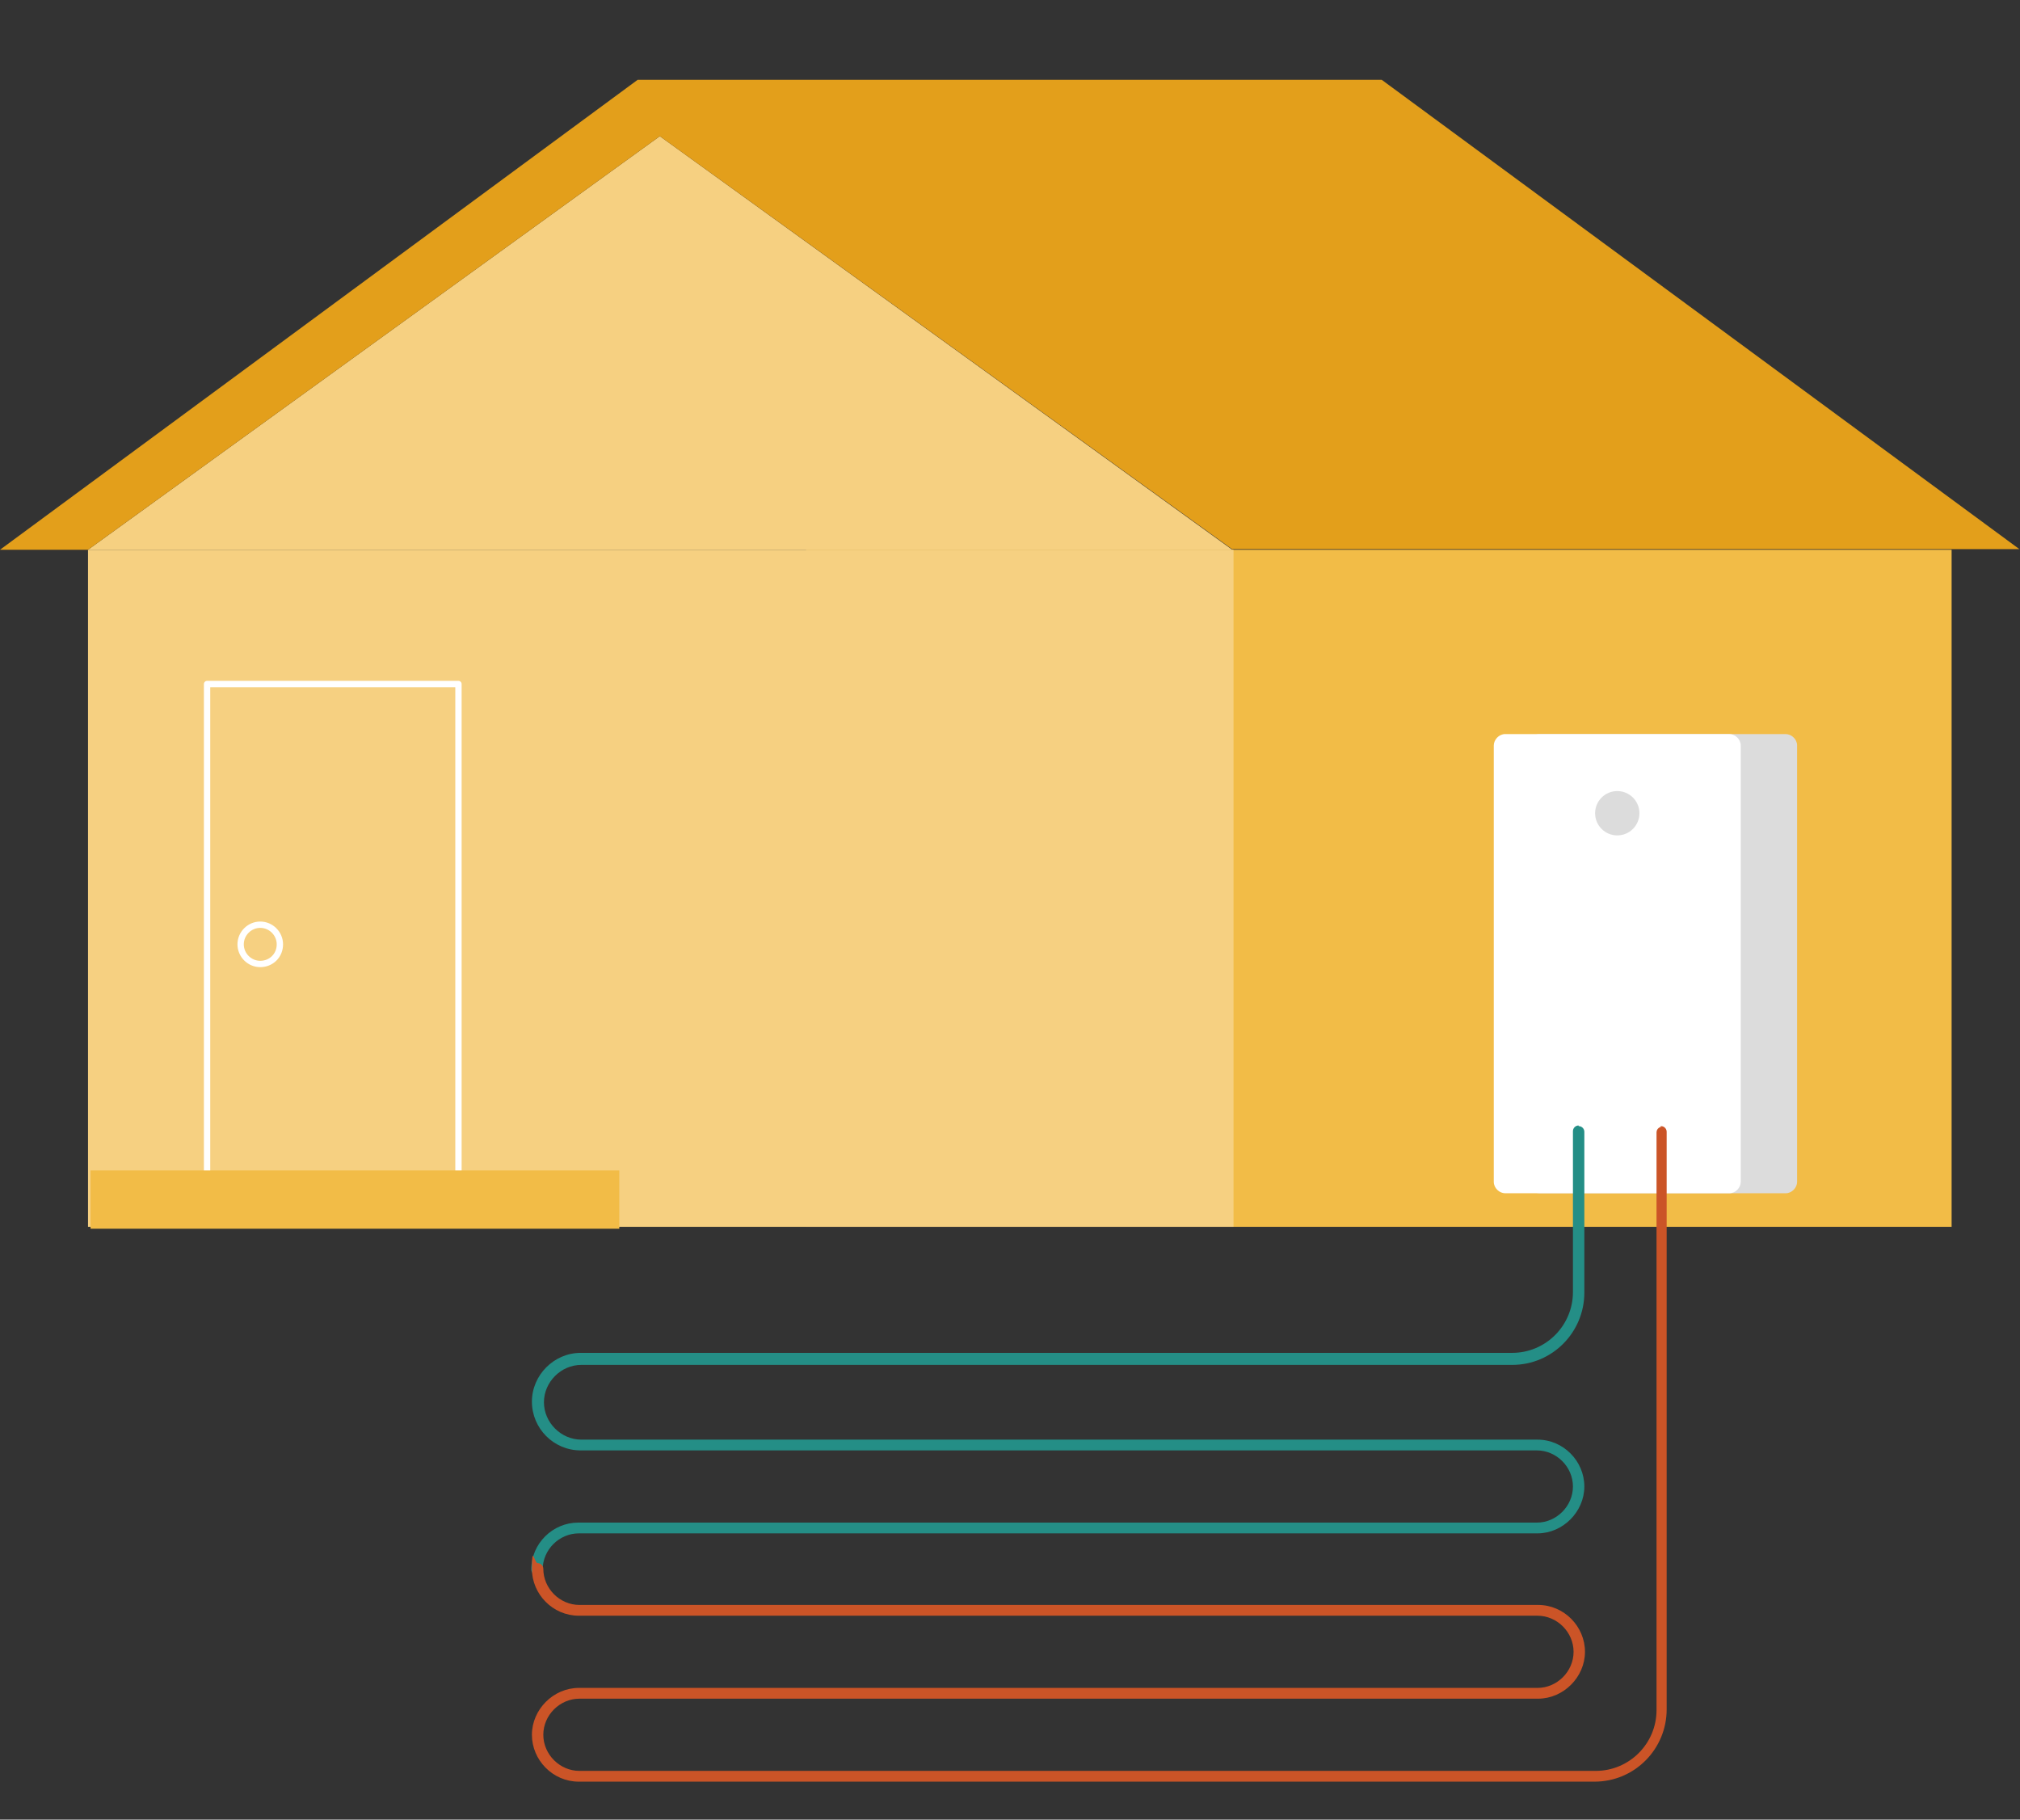
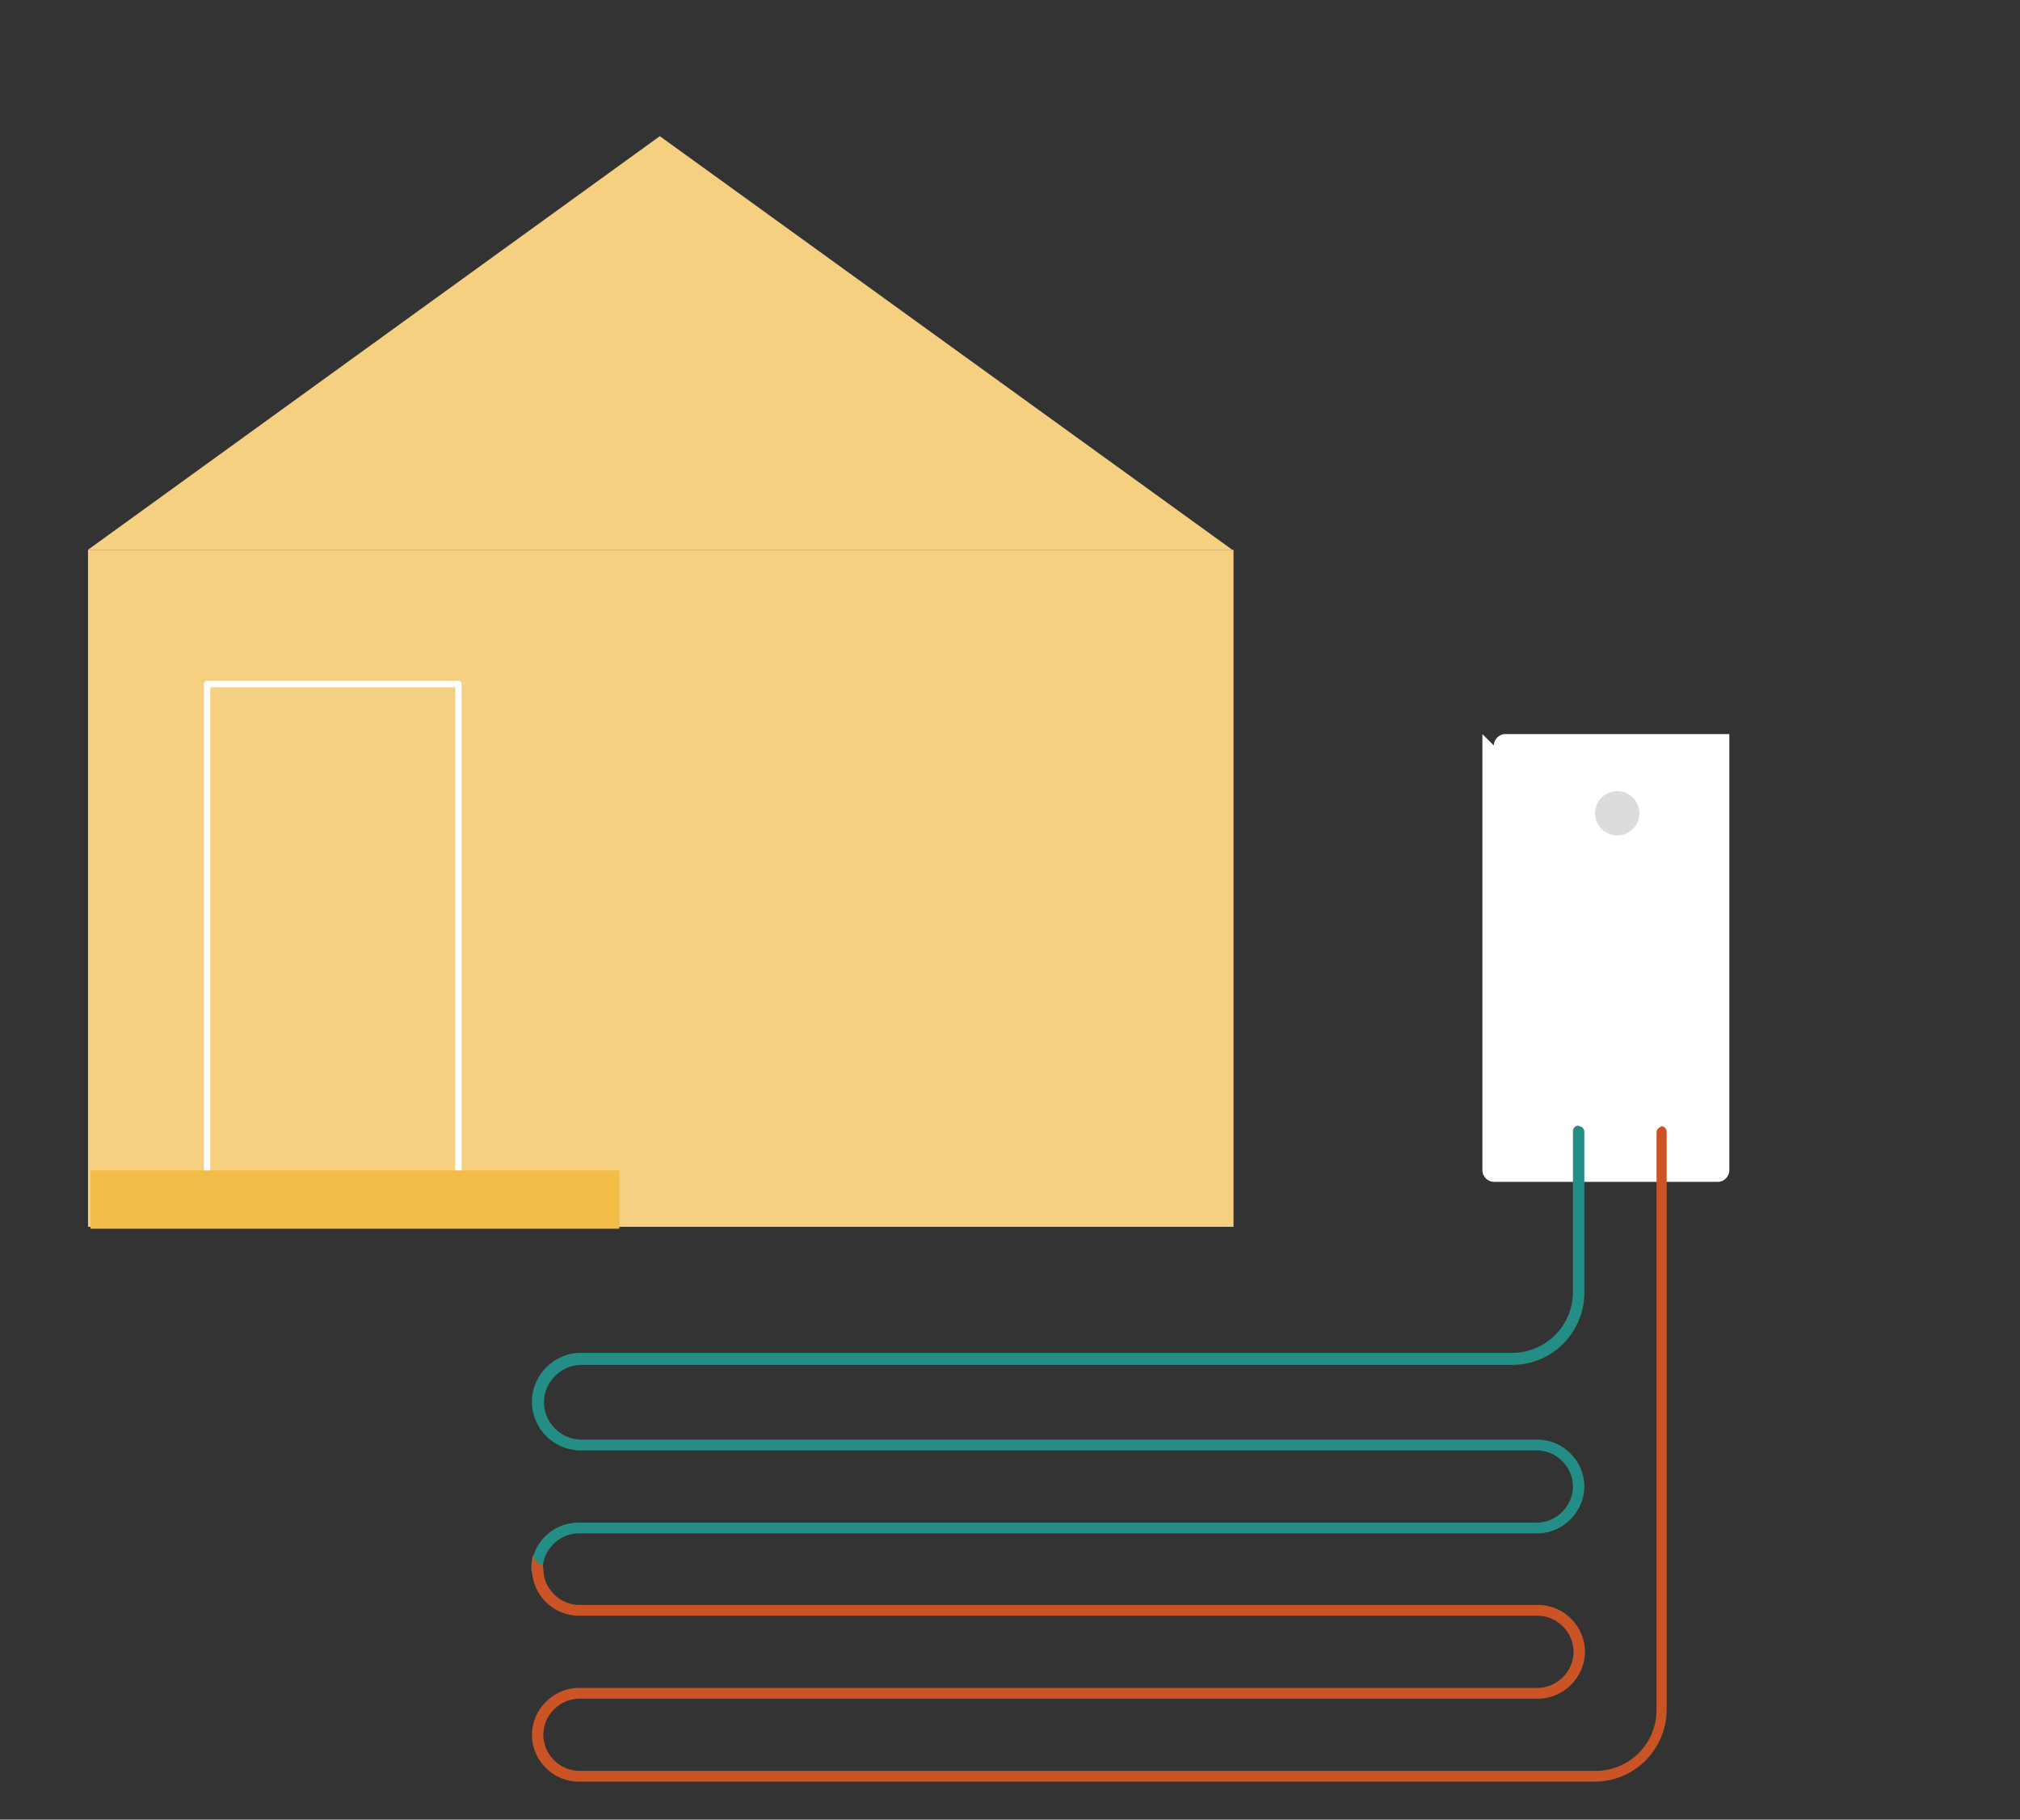
<svg xmlns="http://www.w3.org/2000/svg" id="Lag_1" data-name="Lag 1" version="1.1" viewBox="0 0 319 287.3">
  <rect x="0" y="0" width="319" height="287.3" fill="#333333" stroke="none" />
  <defs>
    <style>
      .cls-1 {
        fill: #e39f1b;
      }

      .cls-1, .cls-2, .cls-3, .cls-4, .cls-5, .cls-6, .cls-7 {
        stroke-width: 0px;
      }

      .cls-2 {
        fill: #248e86;
      }

      .cls-2, .cls-5 {
        fill-rule: evenodd;
      }

      .cls-3 {
        fill: #dcdcdc;
      }

      .cls-4 {
        fill: #f2bc47;
      }

      .cls-8 {
        fill: none;
        stroke: #fff;
        stroke-linecap: round;
        stroke-linejoin: round;
      }

      .cls-5 {
        fill: #cb5427;
      }

      .cls-6 {
        fill: #f6d081;
      }

      .cls-7 {
        fill: #fff;
      }
    </style>
  </defs>
-   <rect class="cls-4" x="127.3" y="86.8" width="180.9" height="106.9" />
  <rect class="cls-6" x="13.9" y="86.8" width="180.9" height="106.9" />
  <path class="cls-8" d="M32.7,184.9v-76.9h39.7v76.9" />
-   <path class="cls-8" d="M44.2,149.1c0,1.8-1.4,3.1-3.1,3.1s-3.1-1.4-3.1-3.1,1.4-3.1,3.1-3.1,3.1,1.4,3.1,3.1h0Z" />
  <path class="cls-4" d="M97.7,184.8H14.3v9.2h83.5v-9.2h-.1Z" />
  <path class="cls-6" d="M104.2,21.5l90.4,65.3H13.9L104.2,21.5Z" />
-   <path class="cls-1" d="M194.7,86.8L104.2,21.5,13.9,86.8H0L100.7,12.6h117.5l100.7,74.1h-124.4.1Z" />
-   <path class="cls-3" d="M241.3,117.7c0-.9.8-1.8,1.8-1.8h38.9c.9,0,1.8.8,1.8,1.8v68.9c0,.9-.8,1.8-1.8,1.8h-38.9c-.9,0-1.8-.8-1.8-1.8v-68.9Z" />
-   <path class="cls-7" d="M235.9,117.7c0-.9.8-1.8,1.8-1.8h35.4c.9,0,1.8.8,1.8,1.8v68.9c0,.9-.8,1.8-1.8,1.8h-35.4c-.9,0-1.8-.8-1.8-1.8v-68.9Z" />
+   <path class="cls-7" d="M235.9,117.7c0-.9.8-1.8,1.8-1.8h35.4v68.9c0,.9-.8,1.8-1.8,1.8h-35.4c-.9,0-1.8-.8-1.8-1.8v-68.9Z" />
  <circle class="cls-3" cx="255.4" cy="128.4" r="3.5" />
  <path class="cls-2" d="M249.3,177.8c.5,0,.9.4.9.9v25.4c0,6.2-5,11.4-11.4,11.4H91.8c-3.2,0-5.9,2.7-5.9,5.9s2.7,5.9,5.9,5.9h151c4.1,0,7.4,3.4,7.4,7.4s-3.4,7.4-7.4,7.4H91.4c-3.1,0-5.7,2.6-5.7,5.7s-.4.9-.9.9-.9-.4-.9-.9c0-4.1,3.4-7.4,7.4-7.4h151.4c3.1,0,5.7-2.6,5.7-5.7s-2.6-5.7-5.7-5.7H91.7c-4.3,0-7.7-3.5-7.7-7.7s3.5-7.7,7.7-7.7h147.1c5.3,0,9.6-4.3,9.6-9.6v-25.4c0-.5.4-.9.9-.9h0Z" />
  <path class="cls-5" d="M262.3,177.8c.5,0,.9.4.9.9v91.2c0,6.2-5,11.4-11.4,11.4H91.4c-4.1,0-7.4-3.4-7.4-7.4s3.4-7.4,7.4-7.4h151.4c3.1,0,5.7-2.6,5.7-5.7s-2.6-5.7-5.7-5.7H91.4c-4.1,0-7.4-3.4-7.4-7.4s.4-.9.9-.9.9.4.9.9c0,3.1,2.6,5.7,5.7,5.7h151.4c4.1,0,7.4,3.4,7.4,7.4s-3.4,7.4-7.4,7.4H91.5c-3.1,0-5.7,2.6-5.7,5.7s2.6,5.7,5.7,5.7h160.5c5.3,0,9.6-4.3,9.6-9.6v-91.2c0-.5.4-.9.9-.9h-.3Z" />
</svg>